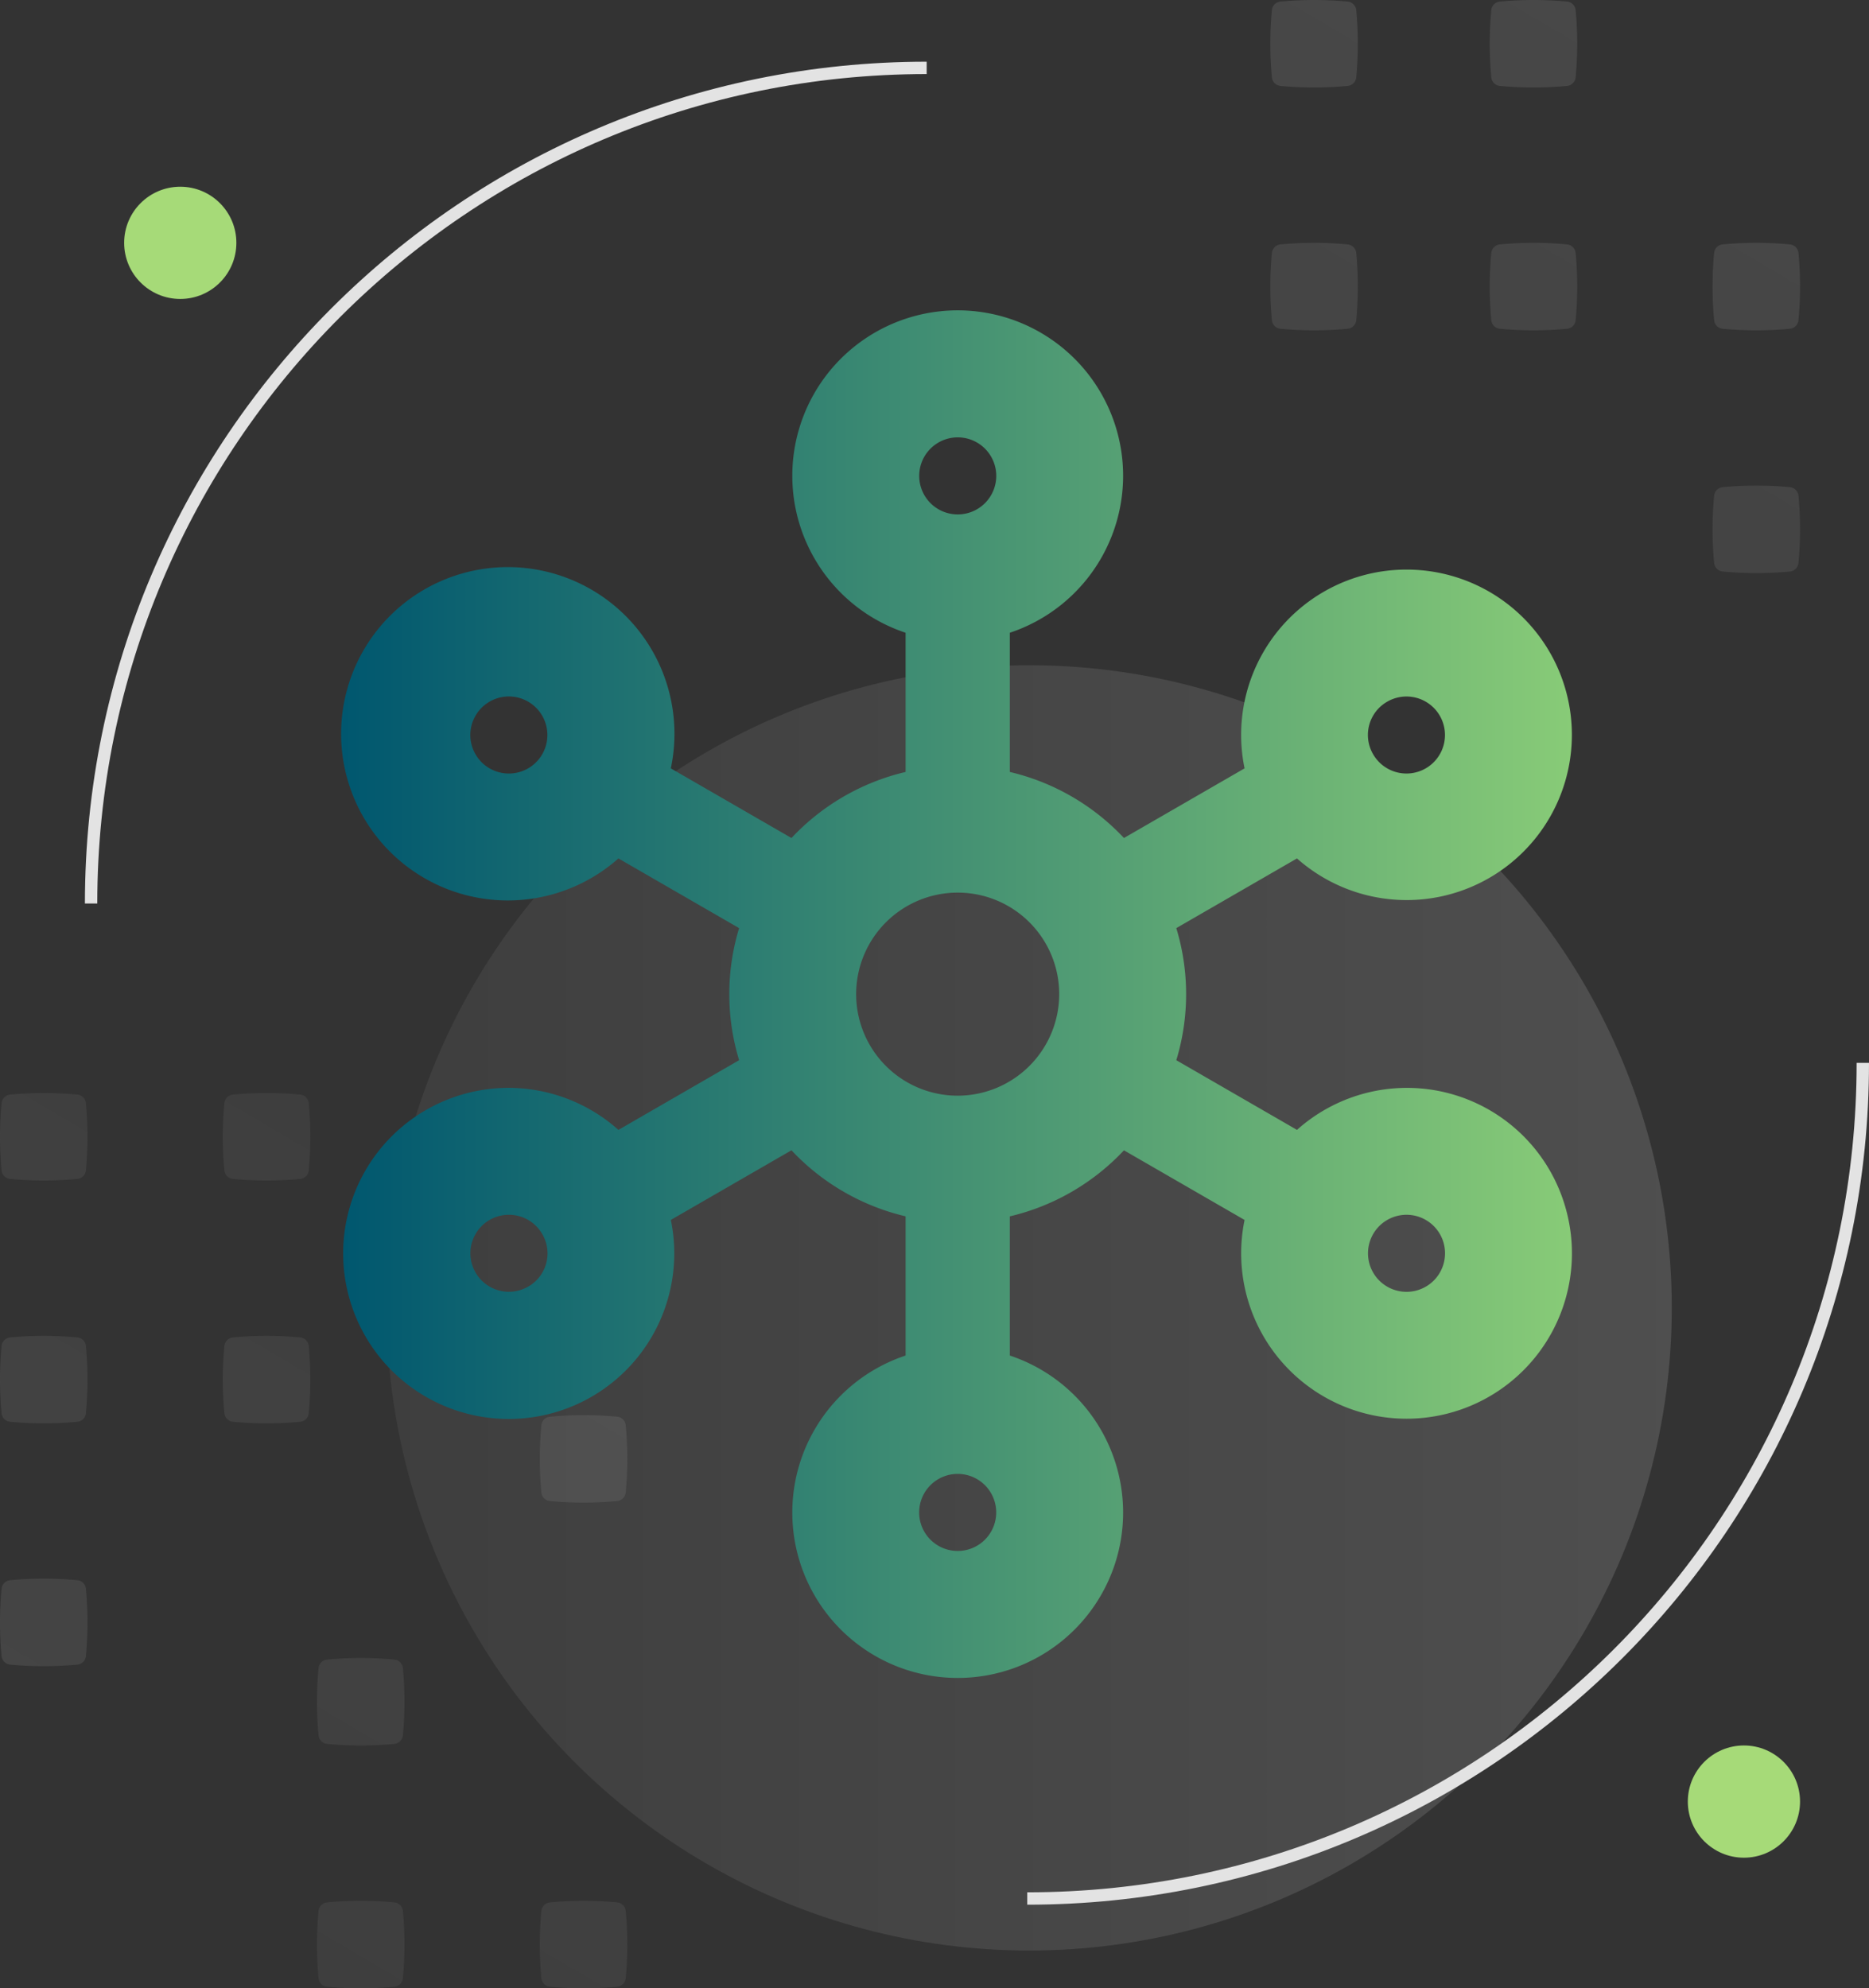
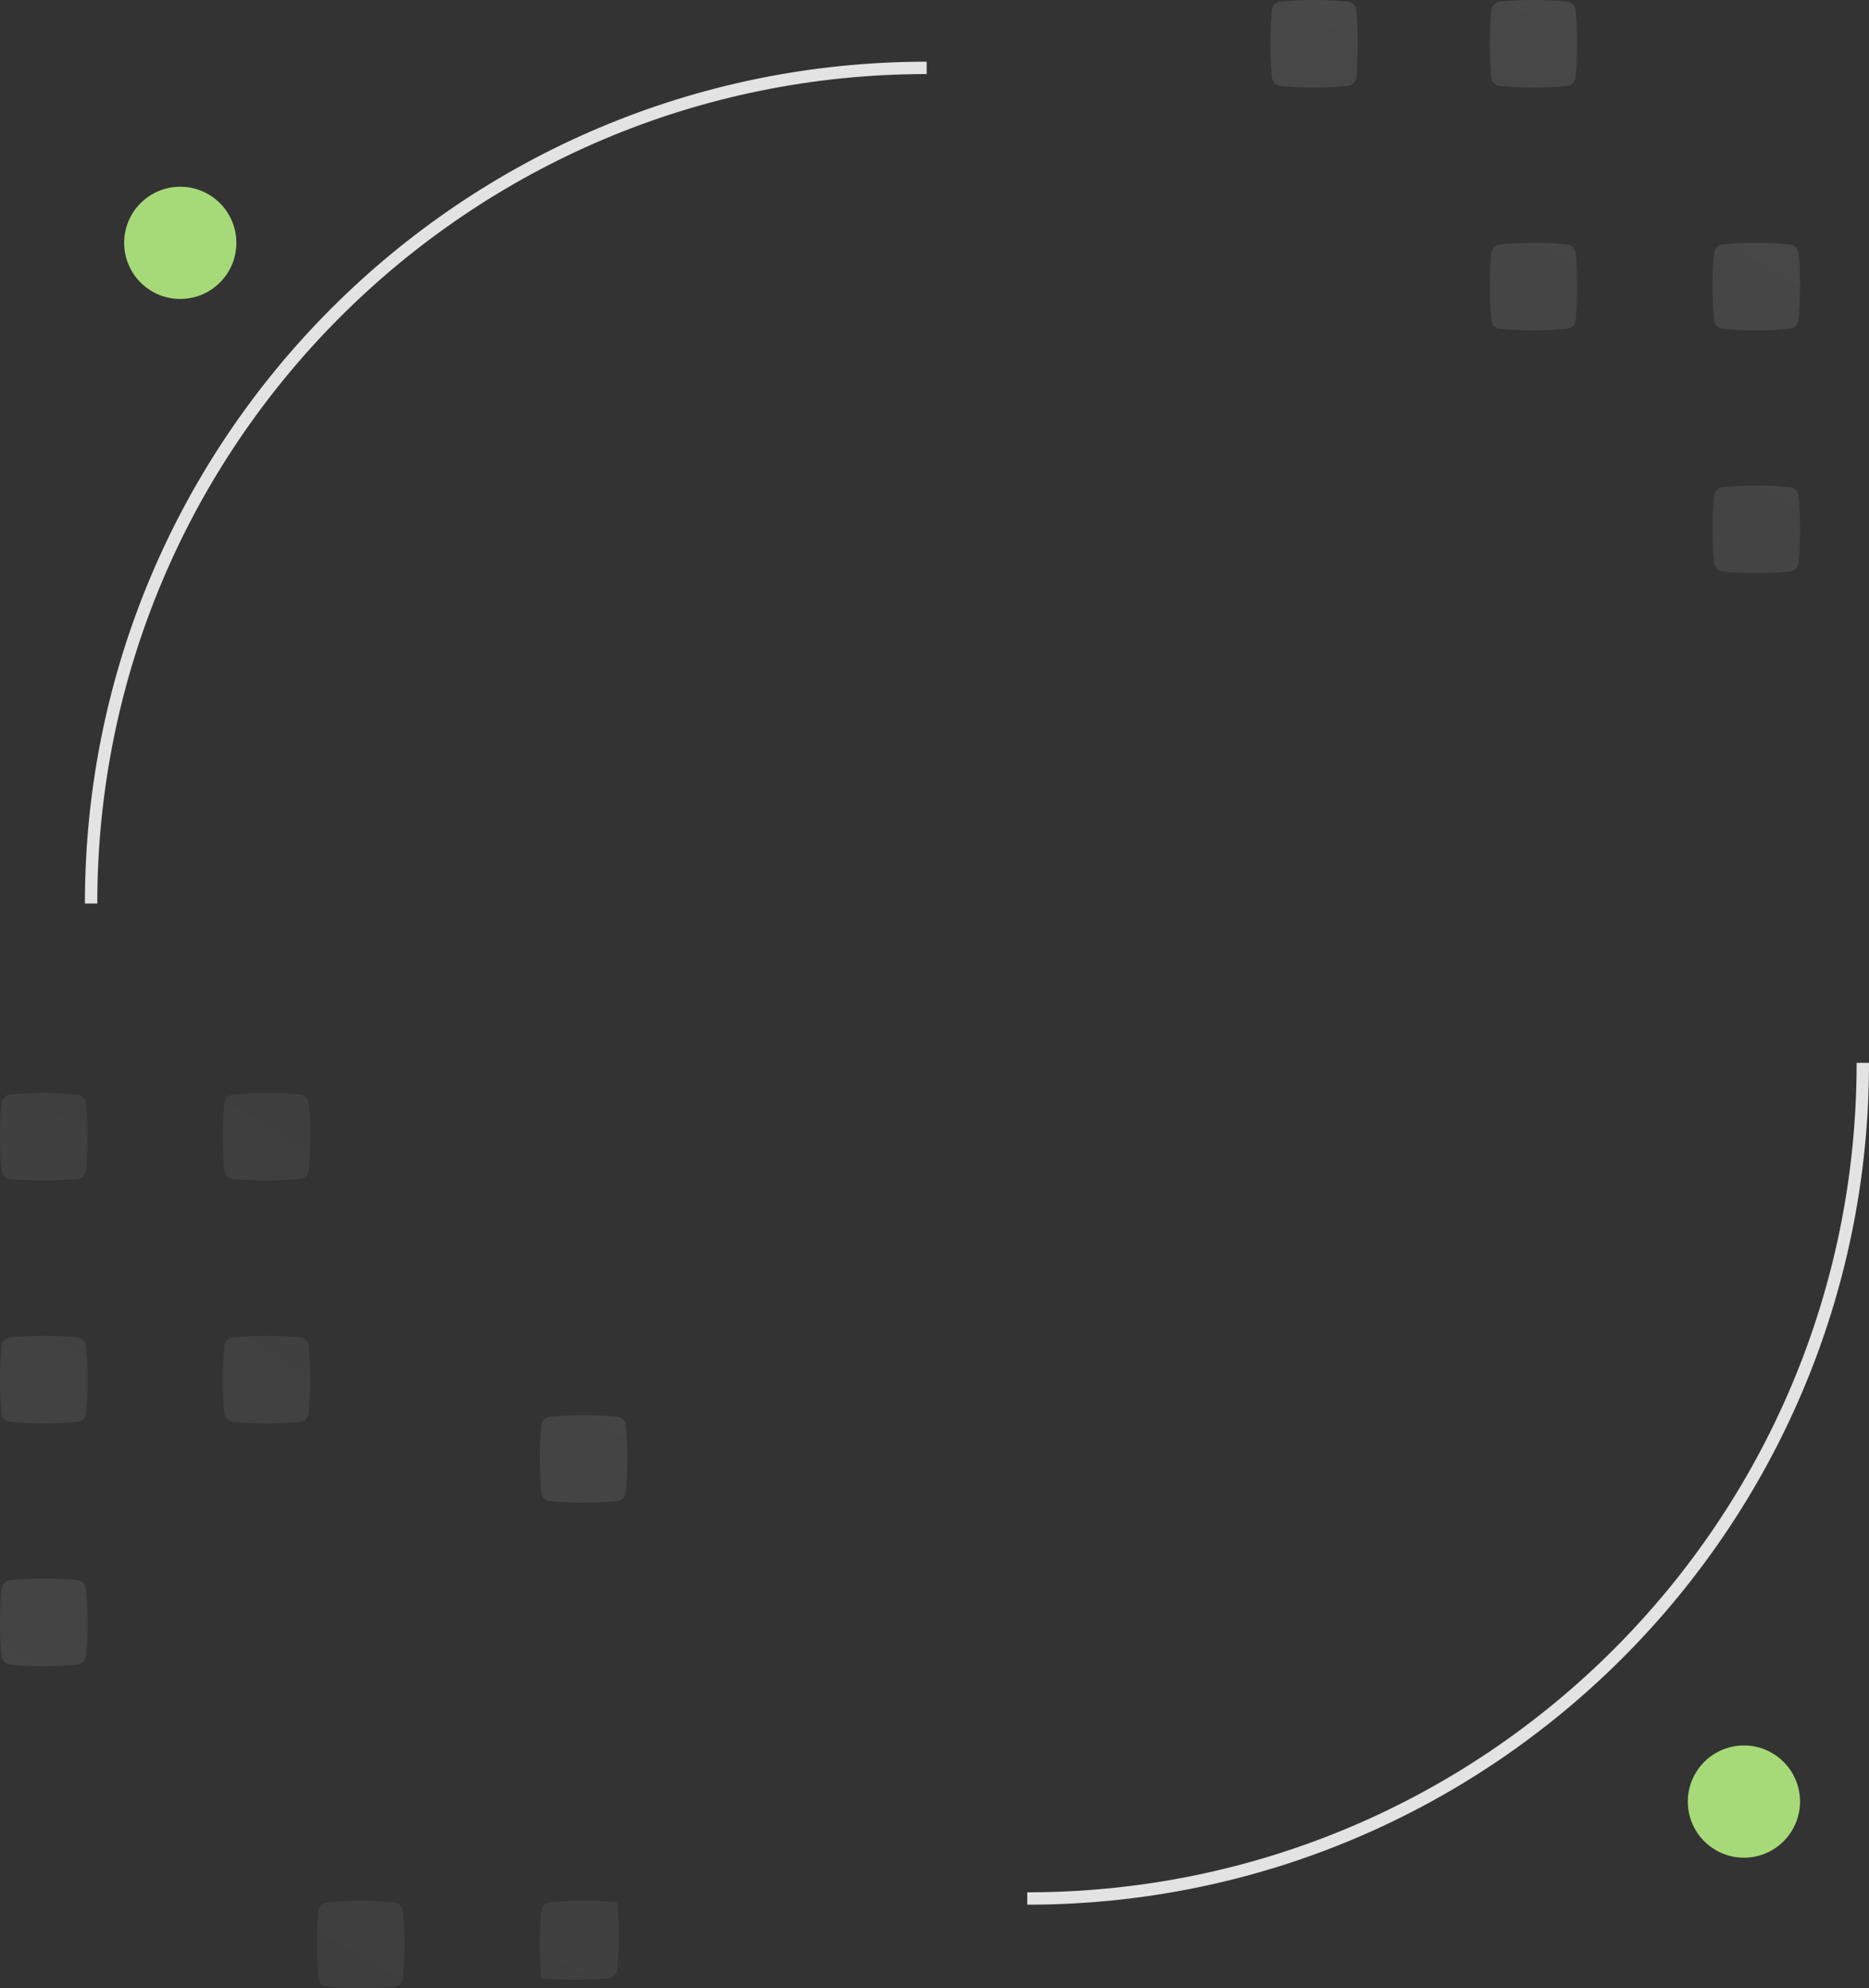
<svg xmlns="http://www.w3.org/2000/svg" xmlns:xlink="http://www.w3.org/1999/xlink" viewBox="0 0 755.83 804.03">
  <rect x="0" y="0" width="755.83" height="804.03" fill="#333333" stroke="none" />
  <defs>
    <style>.cls-1{isolation:isolate;}.cls-2{fill:#a6da78;}.cls-10,.cls-11,.cls-12,.cls-14,.cls-15,.cls-16,.cls-17,.cls-18,.cls-19,.cls-3,.cls-4,.cls-5,.cls-6,.cls-7,.cls-8,.cls-9{opacity:0.15;}.cls-3{mix-blend-mode:multiply;fill:url(#linear-gradient);}.cls-4{fill:url(#linear-gradient-2);}.cls-5{fill:url(#linear-gradient-3);}.cls-6{fill:url(#linear-gradient-4);}.cls-7{fill:url(#linear-gradient-5);}.cls-8{fill:url(#linear-gradient-6);}.cls-9{fill:url(#linear-gradient-7);}.cls-10{fill:url(#linear-gradient-8);}.cls-11{fill:url(#linear-gradient-9);}.cls-12{fill:url(#linear-gradient-10);}.cls-13{fill:none;stroke:#e3e3e3;stroke-miterlimit:10;stroke-width:5px;}.cls-14{fill:url(#linear-gradient-11);}.cls-15{fill:url(#linear-gradient-12);}.cls-16{fill:url(#linear-gradient-13);}.cls-17{fill:url(#linear-gradient-14);}.cls-18{fill:url(#linear-gradient-15);}.cls-19{fill:url(#linear-gradient-16);}.cls-20{fill:url(#linear-gradient-17);}</style>
    <linearGradient id="linear-gradient" x1="156.33" y1="528.88" x2="676.07" y2="528.88" gradientUnits="userSpaceOnUse">
      <stop offset="0" stop-color="gray" />
      <stop offset="1" stop-color="#eee" />
    </linearGradient>
    <linearGradient id="linear-gradient-2" x1="3273.78" y1="520.87" x2="3600.54" y2="-35.32" gradientTransform="translate(-3068.91 318.44)" xlink:href="#linear-gradient" />
    <linearGradient id="linear-gradient-3" x1="3206.79" y1="481.51" x2="3533.55" y2="-74.67" gradientTransform="translate(-3068.91 318.44)" xlink:href="#linear-gradient" />
    <linearGradient id="linear-gradient-4" x1="3163.9" y1="456.31" x2="3490.66" y2="-99.87" gradientTransform="translate(-3068.91 318.44)" xlink:href="#linear-gradient" />
    <linearGradient id="linear-gradient-5" x1="3188" y1="470.47" x2="3514.76" y2="-85.71" gradientTransform="translate(-3068.91 318.44)" xlink:href="#linear-gradient" />
    <linearGradient id="linear-gradient-6" x1="11416.67" y1="9716.23" x2="11743.43" y2="9160.05" gradientTransform="translate(11465.47 10122.95) rotate(180)" xlink:href="#linear-gradient" />
    <linearGradient id="linear-gradient-7" x1="11349.68" y1="9676.87" x2="11676.44" y2="9120.69" gradientTransform="translate(11465.47 10122.95) rotate(180)" xlink:href="#linear-gradient" />
    <linearGradient id="linear-gradient-8" x1="11373.78" y1="9691.03" x2="11700.54" y2="9134.85" gradientTransform="translate(11465.47 10122.95) rotate(180)" xlink:href="#linear-gradient" />
    <linearGradient id="linear-gradient-9" x1="11306.79" y1="9651.67" x2="11633.55" y2="9095.49" gradientTransform="translate(11465.47 10122.95) rotate(180)" xlink:href="#linear-gradient" />
    <linearGradient id="linear-gradient-10" x1="11330.89" y1="9665.83" x2="11657.65" y2="9109.65" gradientTransform="translate(11465.47 10122.95) rotate(180)" xlink:href="#linear-gradient" />
    <linearGradient id="linear-gradient-11" x1="593.36" y1="413.06" x2="920.12" y2="-143.12" xlink:href="#linear-gradient" />
    <linearGradient id="linear-gradient-12" x1="550.47" y1="387.86" x2="877.23" y2="-168.32" xlink:href="#linear-gradient" />
    <linearGradient id="linear-gradient-13" x1="483.48" y1="348.51" x2="810.24" y2="-207.68" xlink:href="#linear-gradient" />
    <linearGradient id="linear-gradient-14" x1="440.59" y1="323.31" x2="767.35" y2="-232.88" xlink:href="#linear-gradient" />
    <linearGradient id="linear-gradient-15" x1="394.76" y1="348.51" x2="721.52" y2="-207.68" xlink:href="#linear-gradient" />
    <linearGradient id="linear-gradient-16" x1="351.87" y1="323.31" x2="678.63" y2="-232.88" xlink:href="#linear-gradient" />
    <linearGradient id="linear-gradient-17" x1="138.87" y1="402.01" x2="635.72" y2="402.01" gradientUnits="userSpaceOnUse">
      <stop offset="0" stop-color="#00576f" />
      <stop offset="1" stop-color="#88cb77" />
    </linearGradient>
  </defs>
  <g class="cls-1">
    <g id="Layer_2" data-name="Layer 2">
      <g id="Layer_1-2" data-name="Layer 1">
        <circle class="cls-2" cx="72.9" cy="98.2" r="22.69" />
        <circle class="cls-2" cx="705.25" cy="728.52" r="22.69" />
-         <circle class="cls-3" cx="416.2" cy="528.88" r="259.87" />
-         <path class="cls-4" d="M249.58,769.29h0a145.07,145.07,0,0,0-27.17,0h0a3.84,3.84,0,0,0-3.47,3.46h0a145.07,145.07,0,0,0,0,27.17h0a3.84,3.84,0,0,0,3.47,3.47h0a145.07,145.07,0,0,0,27.17,0h0a3.84,3.84,0,0,0,3.46-3.47h0a145.07,145.07,0,0,0,0-27.17h0A3.84,3.84,0,0,0,249.58,769.29Z" />
+         <path class="cls-4" d="M249.58,769.29h0a145.07,145.07,0,0,0-27.17,0h0a3.84,3.84,0,0,0-3.47,3.46h0a145.07,145.07,0,0,0,0,27.17h0h0a145.07,145.07,0,0,0,27.17,0h0a3.84,3.84,0,0,0,3.46-3.47h0a145.07,145.07,0,0,0,0-27.17h0A3.84,3.84,0,0,0,249.58,769.29Z" />
        <path class="cls-5" d="M159.46,769.29h0a145.07,145.07,0,0,0-27.17,0h0a3.83,3.83,0,0,0-3.46,3.46h0a145.07,145.07,0,0,0,0,27.17h0a3.83,3.83,0,0,0,3.46,3.47h0a145.07,145.07,0,0,0,27.17,0h0a3.85,3.85,0,0,0,3.47-3.47h0a145.07,145.07,0,0,0,0-27.17h0A3.85,3.85,0,0,0,159.46,769.29Z" />
-         <path class="cls-6" d="M159.46,671.09h0a145.07,145.07,0,0,0-27.17,0h0a3.83,3.83,0,0,0-3.46,3.46h0a145.07,145.07,0,0,0,0,27.17h0a3.83,3.83,0,0,0,3.46,3.47h0a145.07,145.07,0,0,0,27.17,0h0a3.85,3.85,0,0,0,3.47-3.47h0a145.07,145.07,0,0,0,0-27.17h0A3.85,3.85,0,0,0,159.46,671.09Z" />
        <path class="cls-7" d="M249.58,572.89h0a145.07,145.07,0,0,0-27.17,0h0a3.83,3.83,0,0,0-3.47,3.46h0a145.07,145.07,0,0,0,0,27.17h0a3.85,3.85,0,0,0,3.47,3.47h0a145.07,145.07,0,0,0,27.17,0h0a3.85,3.85,0,0,0,3.46-3.47h0a145.07,145.07,0,0,0,0-27.17h0A3.83,3.83,0,0,0,249.58,572.89Z" />
        <path class="cls-8" d="M4.1,476.73h0a145.07,145.07,0,0,0,27.17,0h0a3.84,3.84,0,0,0,3.47-3.46h0a145.07,145.07,0,0,0,0-27.17h0a3.84,3.84,0,0,0-3.47-3.47h0a145.07,145.07,0,0,0-27.17,0h0A3.83,3.83,0,0,0,.64,446.1h0a145.07,145.07,0,0,0,0,27.17h0A3.83,3.83,0,0,0,4.1,476.73Z" />
        <path class="cls-9" d="M94.22,476.73h0a145.07,145.07,0,0,0,27.17,0h0a3.84,3.84,0,0,0,3.46-3.46h0a145.07,145.07,0,0,0,0-27.17h0a3.84,3.84,0,0,0-3.46-3.47h0a145.07,145.07,0,0,0-27.17,0h0a3.84,3.84,0,0,0-3.47,3.47h0a145.07,145.07,0,0,0,0,27.17h0A3.84,3.84,0,0,0,94.22,476.73Z" />
        <path class="cls-10" d="M4.1,574.93h0a145.07,145.07,0,0,0,27.17,0h0a3.84,3.84,0,0,0,3.47-3.46h0a145.07,145.07,0,0,0,0-27.17h0a3.84,3.84,0,0,0-3.47-3.47h0a145.07,145.07,0,0,0-27.17,0h0A3.83,3.83,0,0,0,.64,544.3h0a145.07,145.07,0,0,0,0,27.17h0A3.83,3.83,0,0,0,4.1,574.93Z" />
        <path class="cls-11" d="M94.22,574.93h0a145.07,145.07,0,0,0,27.17,0h0a3.84,3.84,0,0,0,3.46-3.46h0a145.07,145.07,0,0,0,0-27.17h0a3.84,3.84,0,0,0-3.46-3.47h0a145.07,145.07,0,0,0-27.17,0h0a3.84,3.84,0,0,0-3.47,3.47h0a145.07,145.07,0,0,0,0,27.17h0A3.84,3.84,0,0,0,94.22,574.93Z" />
        <path class="cls-12" d="M4.1,673.13h0a145.07,145.07,0,0,0,27.17,0h0a3.83,3.83,0,0,0,3.47-3.46h0a145.07,145.07,0,0,0,0-27.17h0A3.84,3.84,0,0,0,31.27,639h0A145.07,145.07,0,0,0,4.1,639h0A3.83,3.83,0,0,0,.64,642.5h0a145.07,145.07,0,0,0,0,27.17h0A3.82,3.82,0,0,0,4.1,673.13Z" />
        <path class="cls-13" d="M753.33,429.8c0,186.62-151.29,337.91-337.91,337.91" />
        <path class="cls-13" d="M36.84,365.36c0-186.63,151.29-337.91,337.91-337.91" />
        <path class="cls-14" d="M723.84,197h0a145.07,145.07,0,0,0-27.17,0h0a3.85,3.85,0,0,0-3.47,3.46h0a146.79,146.79,0,0,0,0,27.17h0a3.85,3.85,0,0,0,3.47,3.47h0a145.07,145.07,0,0,0,27.17,0h0a3.85,3.85,0,0,0,3.47-3.47h0a146.79,146.79,0,0,0,0-27.17h0A3.85,3.85,0,0,0,723.84,197Z" />
        <path class="cls-15" d="M723.84,98.84h0a145.07,145.07,0,0,0-27.17,0h0a3.85,3.85,0,0,0-3.47,3.46h0a146.79,146.79,0,0,0,0,27.17h0a3.85,3.85,0,0,0,3.47,3.47h0a145.07,145.07,0,0,0,27.17,0h0a3.85,3.85,0,0,0,3.47-3.47h0a146.79,146.79,0,0,0,0-27.17h0A3.85,3.85,0,0,0,723.84,98.84Z" />
        <path class="cls-16" d="M633.73,98.84h0a145.07,145.07,0,0,0-27.17,0h0a3.84,3.84,0,0,0-3.47,3.46h0a145.07,145.07,0,0,0,0,27.17h0a3.84,3.84,0,0,0,3.47,3.47h0a145.07,145.07,0,0,0,27.17,0h0a3.84,3.84,0,0,0,3.46-3.47h0a145.07,145.07,0,0,0,0-27.17h0A3.84,3.84,0,0,0,633.73,98.84Z" />
        <path class="cls-17" d="M633.73.64h0a145.07,145.07,0,0,0-27.17,0h0a3.83,3.83,0,0,0-3.47,3.46h0a145.07,145.07,0,0,0,0,27.17h0a3.84,3.84,0,0,0,3.47,3.47h0a145.07,145.07,0,0,0,27.17,0h0a3.84,3.84,0,0,0,3.46-3.47h0a145.07,145.07,0,0,0,0-27.17h0A3.83,3.83,0,0,0,633.73.64Z" />
-         <path class="cls-18" d="M545,98.84h0a145.07,145.07,0,0,0-27.17,0h0a3.85,3.85,0,0,0-3.47,3.46h0a146.79,146.79,0,0,0,0,27.17h0a3.85,3.85,0,0,0,3.47,3.47h0a145.07,145.07,0,0,0,27.17,0h0a3.85,3.85,0,0,0,3.47-3.47h0a146.79,146.79,0,0,0,0-27.17h0A3.85,3.85,0,0,0,545,98.84Z" />
        <path class="cls-19" d="M545,.64h0a145.07,145.07,0,0,0-27.17,0h0a3.84,3.84,0,0,0-3.47,3.46h0a146.79,146.79,0,0,0,0,27.17h0a3.85,3.85,0,0,0,3.47,3.47h0a145.07,145.07,0,0,0,27.17,0h0a3.85,3.85,0,0,0,3.47-3.47h0a146.79,146.79,0,0,0,0-27.17h0A3.84,3.84,0,0,0,545,.64Z" />
-         <path class="cls-20" d="M633.41,489.49A66.68,66.68,0,0,0,524.5,456.9l-48.8-28.18a91.8,91.8,0,0,0,0-53.41l48.8-28.18a66.82,66.82,0,1,0,44.29-116.8h0a66.84,66.84,0,0,0-65.48,80.38l-48.78,28.16a92.25,92.25,0,0,0-46.16-26.71V255.87a66.89,66.89,0,1,0-42.14,0v56.29a92.25,92.25,0,0,0-46.16,26.71l-48.79-28.16a67.4,67.4,0,1,0-21.19,36.42l48.81,28.18a91.8,91.8,0,0,0,0,53.41L250.1,456.9a67,67,0,0,0-44.32-17h0a66.95,66.95,0,1,0,65.51,53.41l48.78-28.16a92.25,92.25,0,0,0,46.16,26.71v56.29a66.89,66.89,0,1,0,42.14,0V491.87a92.25,92.25,0,0,0,46.16-26.71l48.78,28.16a66.88,66.88,0,1,0,130.1-3.83ZM561,283.74a15.57,15.57,0,1,1-5.7,21.27A15.49,15.49,0,0,1,561,283.74ZM219.28,305a15.58,15.58,0,1,1-5.7-21.27A15.58,15.58,0,0,1,219.28,305Zm-5.7,215.28a15.57,15.57,0,1,1,5.7-21.27A15.45,15.45,0,0,1,213.58,520.29ZM387.3,176.86a15.58,15.58,0,1,1-15.57,15.57A15.58,15.58,0,0,1,387.3,176.86Zm0,450.31a15.58,15.58,0,1,1,15.57-15.57A15.57,15.57,0,0,1,387.3,627.17Zm0-184.1A41.06,41.06,0,1,1,428.35,402,41.11,41.11,0,0,1,387.3,443.07Zm195,71.52a15.58,15.58,0,1,1-5.7-21.27A15.57,15.57,0,0,1,582.29,514.59Z" />
      </g>
    </g>
  </g>
</svg>